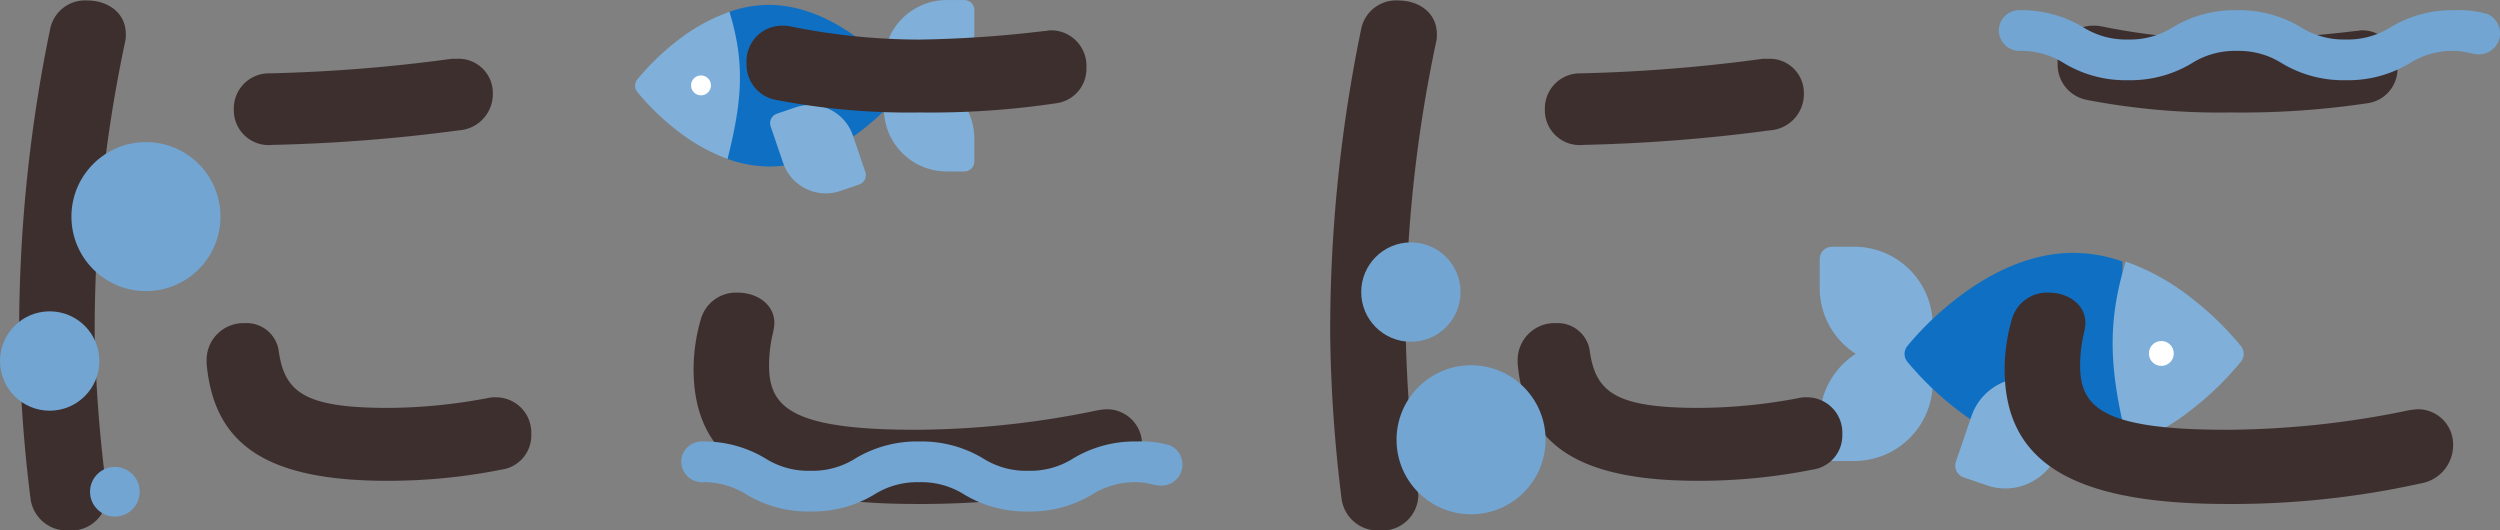
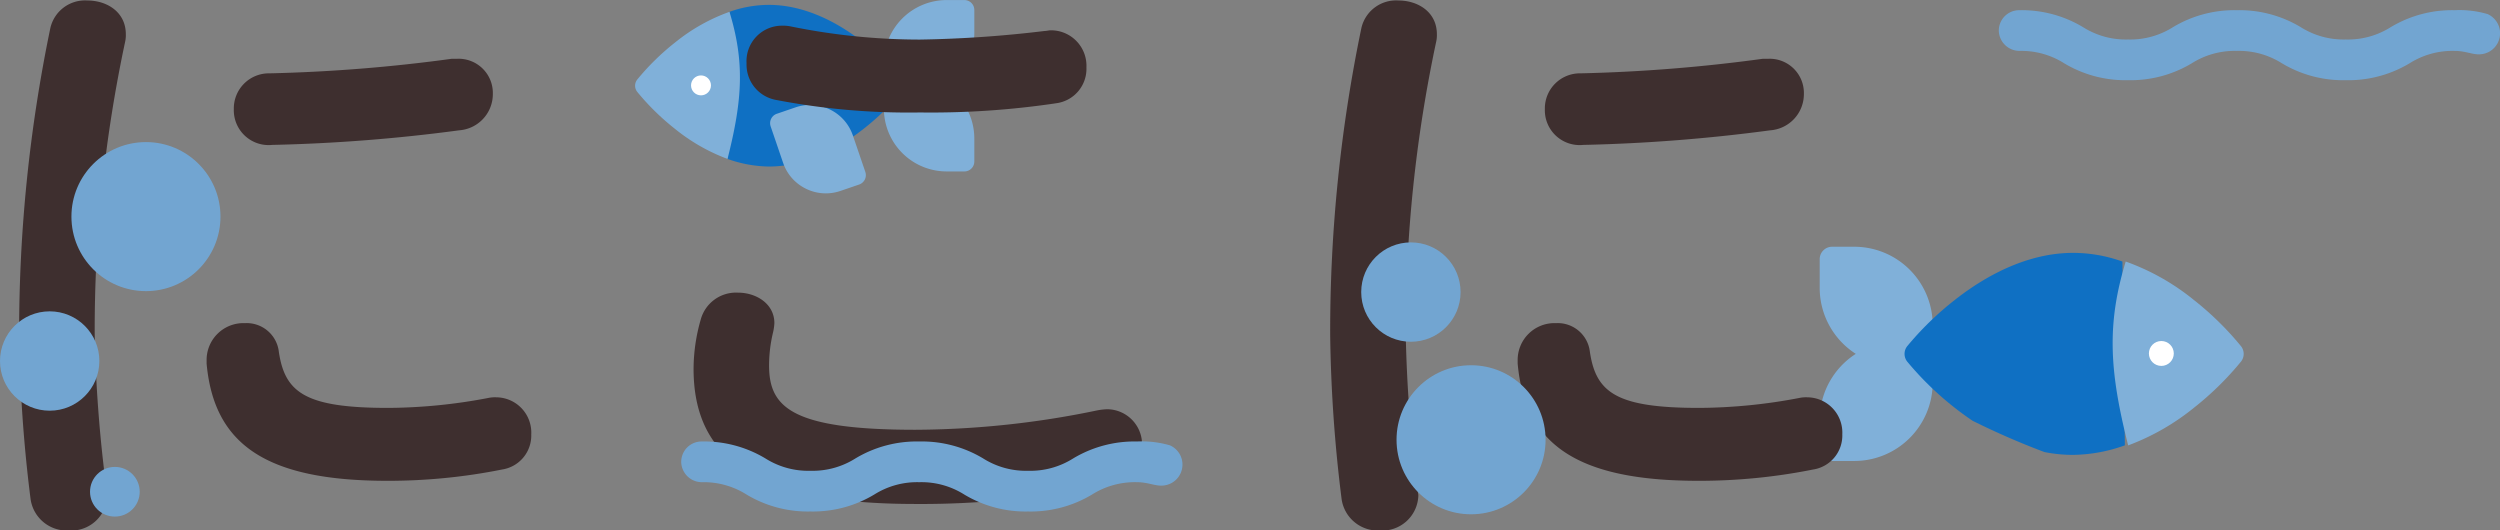
<svg xmlns="http://www.w3.org/2000/svg" id="グループ_14565" data-name="グループ 14565" width="265.5" height="56.335" viewBox="0 0 265.5 56.335">
  <rect x="0" y="0" width="265.5" height="56.335" fill="#808080" stroke="none" />
  <g id="グループ_14526" data-name="グループ 14526" transform="translate(67.45)">
    <path id="パス_9789" data-name="パス 9789" d="M5339.057-549.418v4.891a6.666,6.666,0,0,0,6.658,6.658h1.887a1.056,1.056,0,0,0,1.056-1.055v-2.446a6.659,6.659,0,0,0-3.066-5.6,6.66,6.66,0,0,0,3.066-5.6v-2.445a1.056,1.056,0,0,0-1.056-1.055h-1.887a6.666,6.666,0,0,0-6.658,6.658Z" transform="translate(-5312.635 556.076)" fill="#80b0d9" />
    <path id="パス_9790" data-name="パス 9790" d="M5291.843-538.24a13.406,13.406,0,0,0,4.417.809,12.408,12.408,0,0,0,2.418-.243,65.075,65.075,0,0,0,6.1-2.657,26.413,26.413,0,0,0,5.556-5.03,1.054,1.054,0,0,0,0-1.306,26.139,26.139,0,0,0-4.057-3.941c-3.324-2.61-6.788-3.99-10.018-3.99a12.448,12.448,0,0,0-4.209.737Z" transform="translate(-5282.03 555.117)" fill="#0f70c3" />
-     <path id="パス_9791" data-name="パス 9791" d="M5305.412-523.462a1.055,1.055,0,0,0-.657,1.339l1.32,3.865a4.767,4.767,0,0,0,2.428,2.757,4.778,4.778,0,0,0,2.109.493,4.814,4.814,0,0,0,1.558-.261l1.982-.678a1.055,1.055,0,0,0,.657-1.34l-1.32-3.865a4.765,4.765,0,0,0-2.427-2.757,4.768,4.768,0,0,0-3.667-.232l-1.982.678Z" transform="translate(-5290.362 535.544)" fill="#80b0d9" />
+     <path id="パス_9791" data-name="パス 9791" d="M5305.412-523.462a1.055,1.055,0,0,0-.657,1.339l1.32,3.865a4.767,4.767,0,0,0,2.428,2.757,4.778,4.778,0,0,0,2.109.493,4.814,4.814,0,0,0,1.558-.261l1.982-.678a1.055,1.055,0,0,0,.657-1.34l-1.32-3.865a4.765,4.765,0,0,0-2.427-2.757,4.768,4.768,0,0,0-3.667-.232Z" transform="translate(-5290.362 535.544)" fill="#80b0d9" />
    <path id="パス_9792" data-name="パス 9792" d="M5264.169-544.008a25.856,25.856,0,0,0,4.023,3.943,19.839,19.839,0,0,0,5.568,3.182c1.6-6.312,1.83-10.293.208-15.621a19.678,19.678,0,0,0-5.777,3.255,25.858,25.858,0,0,0-4.023,3.943A1.055,1.055,0,0,0,5264.169-544.008Z" transform="translate(-5263.947 553.76)" fill="#80b0d9" />
    <circle id="楕円形_97" data-name="楕円形 97" cx="1.058" cy="1.058" r="1.058" transform="translate(5.938 8.01)" fill="#fff" />
  </g>
  <g id="グループ_14540" data-name="グループ 14540" transform="translate(193.252 26.204)">
    <path id="パス_9828" data-name="パス 9828" d="M5633.568-473.263a8.333,8.333,0,0,0-8.323-8.323h-2.359a1.32,1.32,0,0,0-1.32,1.319v3.057a8.323,8.323,0,0,0,3.832,7,8.324,8.324,0,0,0-3.832,7v3.057a1.32,1.32,0,0,0,1.32,1.319h2.359a8.333,8.333,0,0,0,8.323-8.323v-6.113Z" transform="translate(-5621.566 481.586)" fill="#80b0d9" />
    <path id="パス_9829" data-name="パス 9829" d="M5670.318-478.815a15.569,15.569,0,0,0-5.262-.921c-4.036,0-8.367,1.724-12.522,4.986a32.722,32.722,0,0,0-5.071,4.926,1.323,1.323,0,0,0,0,1.633,33.052,33.052,0,0,0,6.945,6.287,81.2,81.2,0,0,0,7.627,3.321,15.513,15.513,0,0,0,3.021.3,16.766,16.766,0,0,0,5.522-1.012Z" transform="translate(-5638.17 480.387)" fill="#0f70c3" />
-     <path id="パス_9830" data-name="パス 9830" d="M5674.315-440.818l-2.479-.848a5.957,5.957,0,0,0-4.583.29,5.959,5.959,0,0,0-3.035,3.446l-1.65,4.831a1.319,1.319,0,0,0,.821,1.674l2.479.848a6,6,0,0,0,1.946.326,5.977,5.977,0,0,0,2.637-.616,5.963,5.963,0,0,0,3.036-3.447l1.65-4.831a1.32,1.32,0,0,0-.822-1.674Z" transform="translate(-5648.099 455.92)" fill="#80b0d9" />
    <path id="パス_9831" data-name="パス 9831" d="M5723.647-468.121a32.247,32.247,0,0,0-5.028-4.929,24.587,24.587,0,0,0-7.222-4.069c-2.027,6.659-1.738,11.635.262,19.526a24.821,24.821,0,0,0,6.96-3.978,32.271,32.271,0,0,0,5.028-4.929A1.319,1.319,0,0,0,5723.647-468.121Z" transform="translate(-5678.899 478.69)" fill="#80b0d9" />
    <circle id="楕円形_110" data-name="楕円形 110" cx="1.322" cy="1.322" r="1.322" transform="translate(34.961 10.012)" fill="#fff" />
  </g>
  <g id="グループ_14541" data-name="グループ 14541" transform="translate(2.037 0.052)">
    <path id="パス_9832" data-name="パス 9832" d="M5085.24-555.927c2.041,0,4.08,1.2,4.08,3.588a3.2,3.2,0,0,1-.069.774,146.913,146.913,0,0,0-3.237,31.1,147.055,147.055,0,0,0,1.267,16.533c0,.211.07.422.07.563a3.83,3.83,0,0,1-4.081,3.729,3.888,3.888,0,0,1-4.08-3.447,153.214,153.214,0,0,1-1.2-17.377,158.558,158.558,0,0,1,3.307-32.5A3.776,3.776,0,0,1,5085.24-555.927Zm31.941,43.267a57.791,57.791,0,0,0,10.623-1.055,3.424,3.424,0,0,1,.845-.07,3.75,3.75,0,0,1,3.728,3.939,3.651,3.651,0,0,1-3.1,3.729,61.492,61.492,0,0,1-12.171,1.2c-13.016,0-18.433-3.94-19.208-12.452v-.352a3.915,3.915,0,0,1,4.081-3.94,3.437,3.437,0,0,1,3.589,3.025C5106.205-514.277,5108.386-512.66,5117.181-512.66Zm7.316-37.076a3.636,3.636,0,0,1,3.8,3.728,3.857,3.857,0,0,1-3.587,3.87,178.533,178.533,0,0,1-19.84,1.548,3.7,3.7,0,0,1-4.081-3.8,3.727,3.727,0,0,1,3.8-3.8,171.025,171.025,0,0,0,19.347-1.547Z" transform="translate(-5077.994 555.927)" fill="#3e2f2f" />
    <path id="パス_9833" data-name="パス 9833" d="M5281.591-511.883a19.178,19.178,0,0,1,.773-5.276,3.883,3.883,0,0,1,3.94-2.814c1.969,0,3.869,1.2,3.869,3.236a5.478,5.478,0,0,1-.141.985,15.059,15.059,0,0,0-.422,3.517c0,4.433,2.392,6.825,15.548,6.825a96.309,96.309,0,0,0,19.207-2.04,7.03,7.03,0,0,1,1.126-.141,3.736,3.736,0,0,1,3.729,3.87,4.109,4.109,0,0,1-3.448,4.01,92.651,92.651,0,0,1-20.614,2.181C5288.2-497.531,5281.591-502.315,5281.591-511.883Zm23.99-34.965a125.833,125.833,0,0,0,13.3-.915c.21,0,.422-.07.632-.07a3.766,3.766,0,0,1,3.8,3.94,3.688,3.688,0,0,1-3.167,3.8,90.236,90.236,0,0,1-14.492.985,74.558,74.558,0,0,1-15.336-1.337,3.807,3.807,0,0,1-3.1-3.87,3.77,3.77,0,0,1,3.729-4.01,4.037,4.037,0,0,1,.916.07A68.628,68.628,0,0,0,5305.581-546.849Z" transform="translate(-5209.971 551)" fill="#3e2f2f" />
    <path id="パス_9834" data-name="パス 9834" d="M5481.041-555.927c2.041,0,4.081,1.2,4.081,3.588a3.159,3.159,0,0,1-.07.774,146.975,146.975,0,0,0-3.237,31.1,147.055,147.055,0,0,0,1.267,16.533c0,.211.071.422.071.563a3.831,3.831,0,0,1-4.082,3.729,3.889,3.889,0,0,1-4.081-3.447,153.458,153.458,0,0,1-1.2-17.377,158.589,158.589,0,0,1,3.306-32.5A3.777,3.777,0,0,1,5481.041-555.927Zm31.94,43.267a57.8,57.8,0,0,0,10.624-1.055,3.418,3.418,0,0,1,.844-.07,3.751,3.751,0,0,1,3.729,3.939,3.651,3.651,0,0,1-3.1,3.729,61.5,61.5,0,0,1-12.171,1.2c-13.016,0-18.433-3.94-19.207-12.452v-.352a3.915,3.915,0,0,1,4.081-3.94,3.434,3.434,0,0,1,3.587,3.025C5502.006-514.277,5504.187-512.66,5512.98-512.66Zm7.317-37.076a3.636,3.636,0,0,1,3.8,3.728,3.857,3.857,0,0,1-3.587,3.87,178.551,178.551,0,0,1-19.841,1.548,3.7,3.7,0,0,1-4.081-3.8,3.727,3.727,0,0,1,3.8-3.8,171.025,171.025,0,0,0,19.347-1.547Z" transform="translate(-5334.562 555.927)" fill="#3e2f2f" />
-     <path id="パス_9835" data-name="パス 9835" d="M5677.394-511.883a19.178,19.178,0,0,1,.773-5.276,3.882,3.882,0,0,1,3.94-2.814c1.97,0,3.87,1.2,3.87,3.236a5.563,5.563,0,0,1-.14.985,15.009,15.009,0,0,0-.423,3.517c0,4.433,2.393,6.825,15.549,6.825a96.294,96.294,0,0,0,19.206-2.04,7.024,7.024,0,0,1,1.125-.141,3.736,3.736,0,0,1,3.729,3.87,4.109,4.109,0,0,1-3.448,4.01,92.655,92.655,0,0,1-20.613,2.181C5684.006-497.531,5677.394-502.315,5677.394-511.883Zm23.99-34.965a125.841,125.841,0,0,0,13.3-.915c.211,0,.422-.07.633-.07a3.766,3.766,0,0,1,3.8,3.94,3.688,3.688,0,0,1-3.165,3.8,90.271,90.271,0,0,1-14.493.985,74.58,74.58,0,0,1-15.338-1.337,3.806,3.806,0,0,1-3.095-3.87,3.77,3.77,0,0,1,3.729-4.01,4.024,4.024,0,0,1,.915.07A68.64,68.64,0,0,0,5701.384-546.849Z" transform="translate(-5466.541 551)" fill="#3e2f2f" />
  </g>
  <circle id="楕円形_111" data-name="楕円形 111" cx="7.914" cy="7.914" r="7.914" transform="translate(7.586 15.09)" fill="#72a5d1" />
  <circle id="楕円形_112" data-name="楕円形 112" cx="7.914" cy="7.914" r="7.914" transform="translate(148.312 38.789)" fill="#72a5d1" />
  <circle id="楕円形_113" data-name="楕円形 113" cx="2.638" cy="2.638" r="2.638" transform="translate(9.561 49.586)" fill="#72a5d1" />
  <circle id="楕円形_114" data-name="楕円形 114" cx="5.276" cy="5.276" r="5.276" transform="translate(0 33.064)" fill="#72a5d1" />
  <circle id="楕円形_115" data-name="楕円形 115" cx="5.276" cy="5.276" r="5.276" transform="translate(144.561 25.742)" fill="#72a5d1" />
  <path id="パス_9836" data-name="パス 9836" d="M5329.744-422.377a10.7,10.7,0,0,0-3.5-.413,12.641,12.641,0,0,0-6.805,1.811,8.509,8.509,0,0,1-4.762,1.3,8.514,8.514,0,0,1-4.762-1.3,12.632,12.632,0,0,0-6.8-1.811,12.64,12.64,0,0,0-6.8,1.811,8.509,8.509,0,0,1-4.762,1.3,8.509,8.509,0,0,1-4.761-1.3,12.638,12.638,0,0,0-6.8-1.811,2.161,2.161,0,0,0-2.157,2.281,2.2,2.2,0,0,0,2.216,2.042,8.5,8.5,0,0,1,4.7,1.3,12.634,12.634,0,0,0,6.8,1.811,12.64,12.64,0,0,0,6.8-1.811,8.509,8.509,0,0,1,4.761-1.3,8.508,8.508,0,0,1,4.762,1.3,12.637,12.637,0,0,0,6.8,1.811,12.64,12.64,0,0,0,6.805-1.811,8.507,8.507,0,0,1,4.762-1.3c1.146,0,1.954.421,2.7.36A2.234,2.234,0,0,0,5329.744-422.377Z" transform="translate(-5205.486 469.676)" fill="#72a5d1" />
  <path id="パス_9837" data-name="パス 9837" d="M5727.526-552.585a10.687,10.687,0,0,0-3.5-.413,12.64,12.64,0,0,0-6.806,1.811,8.508,8.508,0,0,1-4.762,1.3,8.51,8.51,0,0,1-4.762-1.3,12.634,12.634,0,0,0-6.8-1.811,12.64,12.64,0,0,0-6.8,1.811,8.5,8.5,0,0,1-4.761,1.3,8.506,8.506,0,0,1-4.761-1.3,12.639,12.639,0,0,0-6.8-1.811,2.161,2.161,0,0,0-2.157,2.281,2.205,2.205,0,0,0,2.215,2.042,8.5,8.5,0,0,1,4.7,1.3,12.639,12.639,0,0,0,6.8,1.811,12.64,12.64,0,0,0,6.8-1.811,8.509,8.509,0,0,1,4.761-1.3,8.508,8.508,0,0,1,4.761,1.3,12.641,12.641,0,0,0,6.805,1.811,12.641,12.641,0,0,0,6.805-1.811,8.51,8.51,0,0,1,4.762-1.3c1.145,0,1.954.421,2.7.36A2.234,2.234,0,0,0,5727.526-552.585Z" transform="translate(-5463.34 554.081)" fill="#72a5d1" />
</svg>